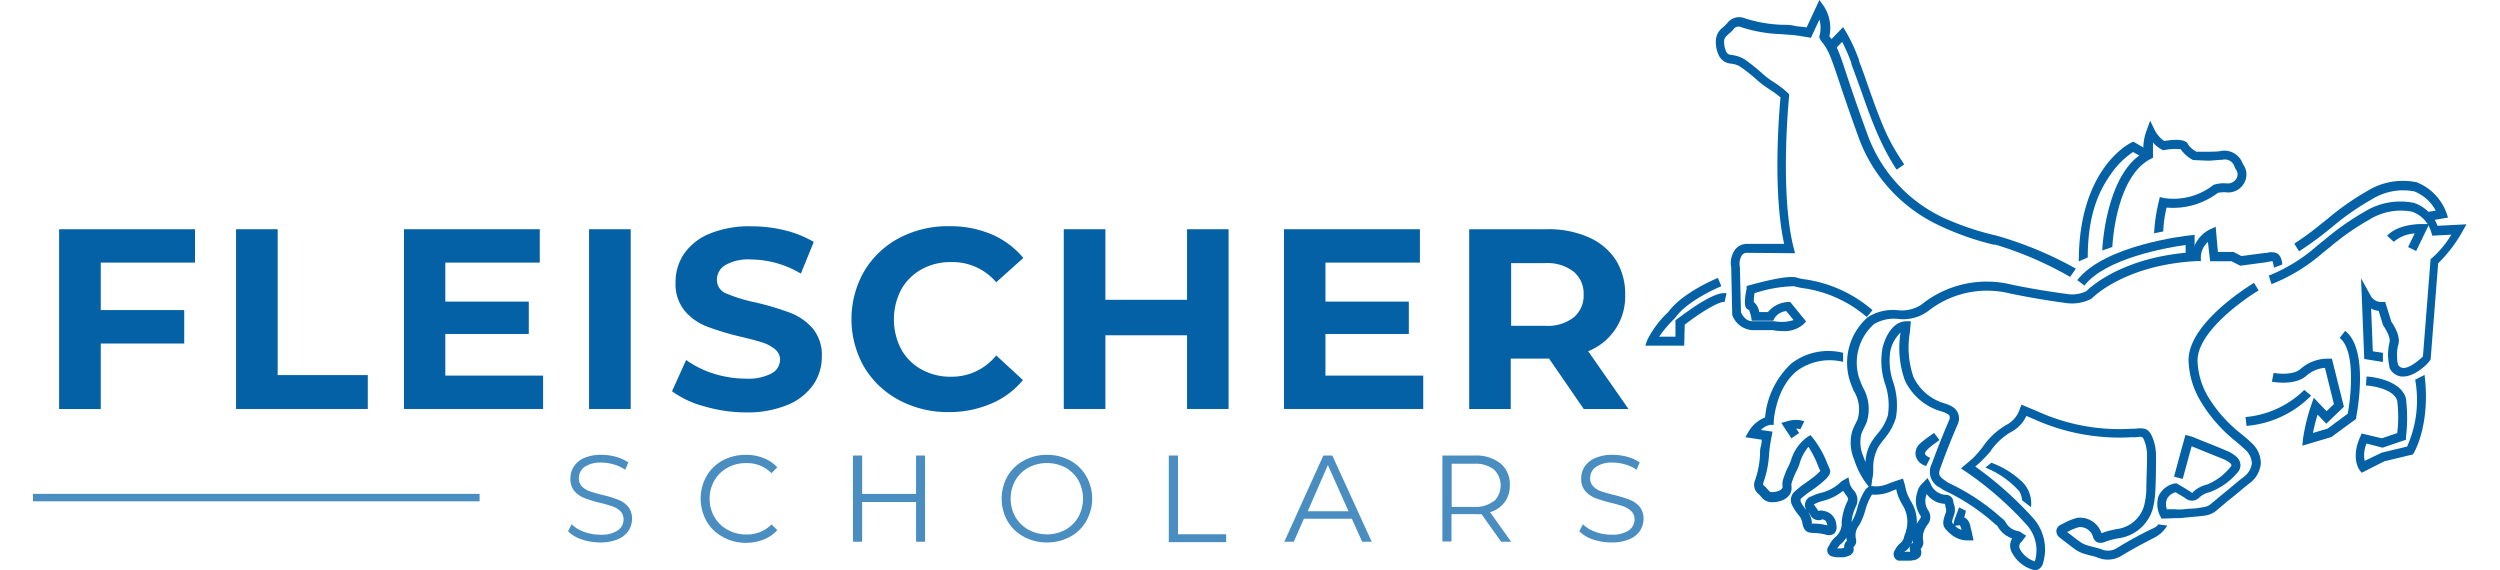
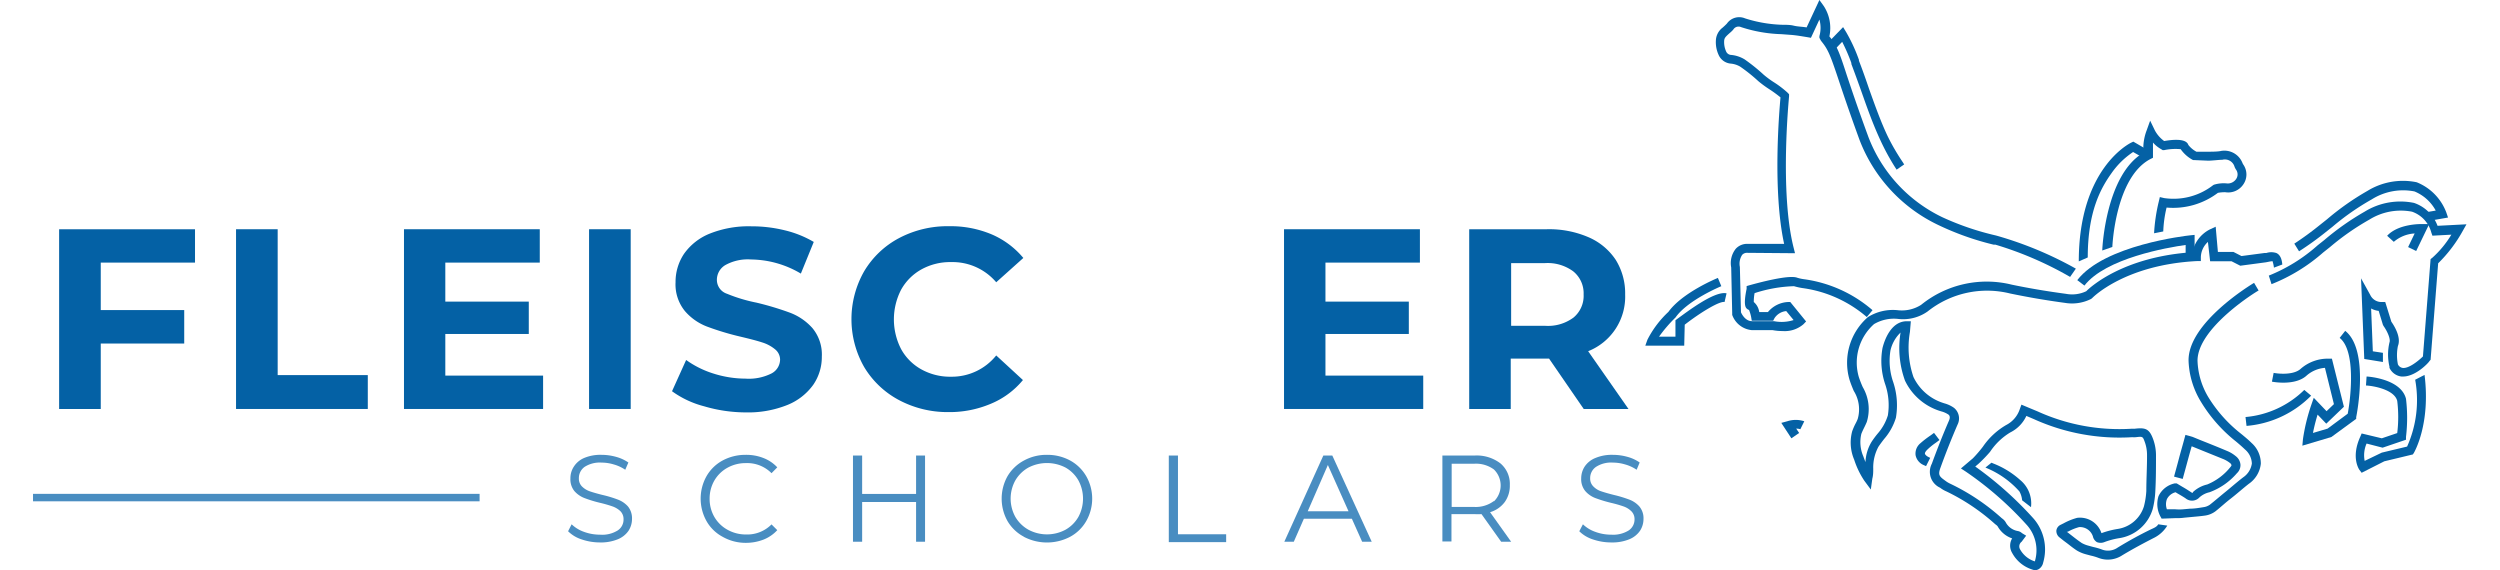
<svg xmlns="http://www.w3.org/2000/svg" width="248px" viewBox="0 0 241.45 56.56">
  <defs>
    <style>.cls-1{fill:#0461a5;}.cls-2{fill:#498dc1;}</style>
  </defs>
  <g id="Layer_2" data-name="Layer 2">
    <g id="Layer_1-2" data-name="Layer 1">
      <path class="cls-1" d="M6.72,26.05v4.71H15v3.32H6.72v6.49H2.59V22.74H16.07v3.31Z" />
      <path class="cls-1" d="M20.14,22.74h4.13V37.21h8.94v3.36H20.14Z" />
      <path class="cls-1" d="M50.6,37.26v3.31H36.8V22.74H50.27v3.31H40.9v3.87h8.28v3.21H40.9v4.13Z" />
      <path class="cls-1" d="M55.16,22.74h4.13V40.57H55.16Z" />
      <path class="cls-1" d="M66.56,40.3a9.45,9.45,0,0,1-3.17-1.49l1.4-3.1a9.47,9.47,0,0,0,2.72,1.35,10.58,10.58,0,0,0,3.16.5,5,5,0,0,0,2.6-.52,1.58,1.58,0,0,0,.84-1.39,1.33,1.33,0,0,0-.5-1,3.73,3.73,0,0,0-1.27-.68c-.52-.17-1.22-.35-2.1-.56a27.32,27.32,0,0,1-3.34-1,5.46,5.46,0,0,1-2.23-1.55A4.18,4.18,0,0,1,63.74,28a5,5,0,0,1,.84-2.82,5.72,5.72,0,0,1,2.54-2,10.4,10.4,0,0,1,4.14-.73,13.73,13.73,0,0,1,3.33.4A10.45,10.45,0,0,1,77.45,24l-1.28,3.14a9.85,9.85,0,0,0-4.94-1.4,4.59,4.59,0,0,0-2.56.56,1.7,1.7,0,0,0-.83,1.47,1.45,1.45,0,0,0,1,1.37,15.68,15.68,0,0,0,2.92.88,29.22,29.22,0,0,1,3.33,1,5.64,5.64,0,0,1,2.23,1.53,4.11,4.11,0,0,1,.93,2.83,4.86,4.86,0,0,1-.85,2.79,5.84,5.84,0,0,1-2.56,2,10.48,10.48,0,0,1-4.15.74A14.65,14.65,0,0,1,66.56,40.3Z" />
      <path class="cls-1" d="M85.91,39.69a8.88,8.88,0,0,1-3.46-3.28,9.58,9.58,0,0,1,0-9.5,8.83,8.83,0,0,1,3.46-3.29,10.3,10.3,0,0,1,5-1.18,10.47,10.47,0,0,1,4.19.81,8.41,8.41,0,0,1,3.14,2.34L95.55,28A5.69,5.69,0,0,0,91.07,26a5.87,5.87,0,0,0-2.95.73,5.19,5.19,0,0,0-2,2,6.42,6.42,0,0,0,0,5.91,5.12,5.12,0,0,0,2,2,5.87,5.87,0,0,0,2.95.73,5.65,5.65,0,0,0,4.48-2.11l2.65,2.44A8.17,8.17,0,0,1,95,40.06a10.49,10.49,0,0,1-4.2.82A10.27,10.27,0,0,1,85.91,39.69Z" />
-       <path class="cls-1" d="M118.6,22.74V40.57h-4.12V33.26h-8.1v7.31h-4.13V22.74h4.13v7h8.1v-7Z" />
      <path class="cls-1" d="M137.91,37.26v3.31H124.1V22.74h13.48v3.31h-9.37v3.87h8.27v3.21h-8.27v4.13Z" />
      <path class="cls-1" d="M153.83,40.57l-3.44-5h-3.8v5h-4.12V22.74h7.71a9.87,9.87,0,0,1,4.12.79A6.15,6.15,0,0,1,157,25.77a6.26,6.26,0,0,1,.94,3.44,5.82,5.82,0,0,1-3.67,5.63l4,5.73Zm-1.05-13.66A4.29,4.29,0,0,0,150,26.1h-3.37v6.22H150a4.24,4.24,0,0,0,2.82-.82,2.8,2.8,0,0,0,1-2.29A2.8,2.8,0,0,0,152.78,26.91Z" />
      <path class="cls-2" d="M54.43,53.51a3.33,3.33,0,0,1-1.35-.81l.35-.69a3.38,3.38,0,0,0,1.23.75,4.59,4.59,0,0,0,1.59.28A2.89,2.89,0,0,0,58,52.62a1.28,1.28,0,0,0,.58-1.09,1.12,1.12,0,0,0-.31-.82,2.21,2.21,0,0,0-.77-.47,12.49,12.49,0,0,0-1.25-.36,12.31,12.31,0,0,1-1.54-.47,2.54,2.54,0,0,1-1-.69,1.85,1.85,0,0,1-.4-1.26,2.08,2.08,0,0,1,.34-1.17,2.27,2.27,0,0,1,1-.85,4.16,4.16,0,0,1,1.76-.32,5.36,5.36,0,0,1,1.43.2,4,4,0,0,1,1.22.56l-.31.72a3.87,3.87,0,0,0-1.15-.53,4.19,4.19,0,0,0-1.19-.18,2.79,2.79,0,0,0-1.7.43,1.36,1.36,0,0,0-.56,1.12,1.09,1.09,0,0,0,.31.82,2.06,2.06,0,0,0,.78.48q.46.16,1.26.36a11.47,11.47,0,0,1,1.52.46,2.55,2.55,0,0,1,1,.68,1.86,1.86,0,0,1,.4,1.24,2.15,2.15,0,0,1-.35,1.18A2.37,2.37,0,0,1,58,53.5a4.42,4.42,0,0,1-1.77.31A5.56,5.56,0,0,1,54.43,53.51Z" />
      <path class="cls-2" d="M68.41,53.25a4,4,0,0,1-1.6-1.56,4.56,4.56,0,0,1,0-4.45,4.07,4.07,0,0,1,1.6-1.56,4.77,4.77,0,0,1,2.3-.56,4.63,4.63,0,0,1,1.76.32,3.68,3.68,0,0,1,1.36.92l-.57.58a3.39,3.39,0,0,0-2.53-1,3.7,3.7,0,0,0-1.84.46,3.38,3.38,0,0,0-1.3,1.27,3.56,3.56,0,0,0-.47,1.81,3.53,3.53,0,0,0,.47,1.8,3.38,3.38,0,0,0,1.3,1.27,3.7,3.7,0,0,0,1.84.47,3.38,3.38,0,0,0,2.53-1l.57.57a3.69,3.69,0,0,1-1.37.94,4.83,4.83,0,0,1-1.76.32A4.6,4.6,0,0,1,68.41,53.25Z" />
      <path class="cls-2" d="M88.49,45.19v8.55H87.6V49.8H82.25v3.94h-.91V45.19h.91V49H87.6V45.19Z" />
      <path class="cls-2" d="M98.29,53.24a4.1,4.1,0,0,1-1.62-1.55,4.56,4.56,0,0,1,0-4.45,4.17,4.17,0,0,1,1.62-1.55,4.64,4.64,0,0,1,2.3-.57,4.73,4.73,0,0,1,2.29.56,4.14,4.14,0,0,1,1.6,1.56,4.49,4.49,0,0,1,0,4.45,4.07,4.07,0,0,1-1.6,1.56,4.94,4.94,0,0,1-4.59,0Zm4.13-.69a3.39,3.39,0,0,0,1.28-1.27,3.81,3.81,0,0,0,0-3.63,3.39,3.39,0,0,0-1.28-1.27,4,4,0,0,0-3.67,0,3.45,3.45,0,0,0-1.3,1.27,3.74,3.74,0,0,0,0,3.63,3.45,3.45,0,0,0,1.3,1.27,3.89,3.89,0,0,0,3.67,0Z" />
      <path class="cls-2" d="M112.67,45.19h.91V53h4.78v.78h-5.69Z" />
      <path class="cls-2" d="M130.83,51.46h-4.76l-1,2.28h-.94L128,45.19h.89l3.91,8.55h-.95Zm-.33-.74-2.05-4.59-2,4.59Z" />
      <path class="cls-2" d="M145.64,53.74,143.69,51a5.12,5.12,0,0,1-.69,0h-2.29v2.71h-.9V45.19H143a3.87,3.87,0,0,1,2.57.78,2.66,2.66,0,0,1,.93,2.15,2.76,2.76,0,0,1-.51,1.69,2.8,2.8,0,0,1-1.45,1l2.09,2.93Zm-.72-4a2.21,2.21,0,0,0,0-3.17A3,3,0,0,0,143,46h-2.27v4.29H143A3,3,0,0,0,144.92,49.7Z" />
      <path class="cls-2" d="M154.74,53.51a3.4,3.4,0,0,1-1.35-.81l.36-.69a3.38,3.38,0,0,0,1.23.75,4.55,4.55,0,0,0,1.59.28,2.91,2.91,0,0,0,1.72-.42,1.3,1.3,0,0,0,.58-1.09,1.09,1.09,0,0,0-.32-.82,2.08,2.08,0,0,0-.76-.47,12,12,0,0,0-1.26-.36,13.47,13.47,0,0,1-1.54-.47,2.5,2.5,0,0,1-1-.69,1.85,1.85,0,0,1-.41-1.26,2.16,2.16,0,0,1,.34-1.17,2.32,2.32,0,0,1,1.05-.85,4.2,4.2,0,0,1,1.76-.32,5.38,5.38,0,0,1,1.44.2,3.86,3.86,0,0,1,1.21.56l-.3.72a3.87,3.87,0,0,0-1.15-.53,4.26,4.26,0,0,0-1.2-.18,2.75,2.75,0,0,0-1.69.43,1.34,1.34,0,0,0-.57,1.12,1.09,1.09,0,0,0,.32.82,1.91,1.91,0,0,0,.78.48q.47.16,1.26.36a12,12,0,0,1,1.52.46,2.51,2.51,0,0,1,1,.68,1.82,1.82,0,0,1,.41,1.24,2.15,2.15,0,0,1-.35,1.18,2.37,2.37,0,0,1-1.07.84,4.42,4.42,0,0,1-1.77.31A5.62,5.62,0,0,1,154.74,53.51Z" />
      <rect class="cls-2" y="48.99" width="44.3" height="0.74" />
      <path class="cls-1" d="M163.8,34.29h-3.86l.21-.59a9.92,9.92,0,0,1,2.08-2.76c1.39-1.92,4.77-3.31,4.91-3.37l.34.82s-3.33,1.37-4.54,3.1l-.06.06a13.89,13.89,0,0,0-1.58,1.85h1.63l0-1.63.17-.13C164,31,166.8,28.82,168,29.1l-.2.86c-.5-.11-2.41,1.05-3.95,2.25Z" />
      <path class="cls-1" d="M203.83,25.54l-.89.39c0-9.18,5-11.68,5.2-11.78l.21-.1,1.72,1-.44.77-1.3-.74a8,8,0,0,0-2.15,2.11C205.11,18.69,203.83,21,203.83,25.54Z" />
      <path class="cls-1" d="M236.41,24.9l-.8-.39.65-1.35a3.45,3.45,0,0,0-2.07.83l-.66-.6c1.11-1.21,3.38-1.17,3.48-1.16l.69,0Z" />
      <path class="cls-1" d="M225.12,44.21l.06-.66a18.84,18.84,0,0,1,.83-3.4l.24-.69,1.27,1.33.73-.7-.89-3.6a3.14,3.14,0,0,0-1.79.74c-1.14,1.08-3.38.65-3.47.63l.17-.87c.52.1,2,.23,2.69-.41a4.07,4.07,0,0,1,2.76-1h.33l1.19,4.77-1.75,1.68-.86-.9a18.49,18.49,0,0,0-.46,1.82l1.45-.43,2-1.48c.34-1.82.78-6.28-.8-7.52l.55-.7c2.4,1.89,1.15,8.29,1.09,8.56l0,.17L228,43.35Z" />
      <path class="cls-1" d="M231,46.9l-.22-.29s-.88-1.19.09-3.3L231,43l2,.48,1.53-.52a13.05,13.05,0,0,0,0-3.19c-.28-1.12-2.33-1.49-3.1-1.53l.06-.89c.13,0,3.41.22,3.91,2.21a15.94,15.94,0,0,1,0,3.78l0,.28-2.32.79L231.49,44a2.9,2.9,0,0,0-.19,1.72L233,44.9l2.51-.6a11.28,11.28,0,0,0,.8-6.63l.93-.48c.61,4.86-1,7.63-1.06,7.74l-.1.15-2.83.68Z" />
      <path class="cls-1" d="M219.58,42.25l-.1-.88a9.5,9.5,0,0,0,5.83-2.69l.68.57A10.19,10.19,0,0,1,219.58,42.25Z" />
      <path class="cls-1" d="M174.43,43.48l-1-1.53.59-.16a2.72,2.72,0,0,1,1.69,0l-.39.79a1.22,1.22,0,0,0-.41-.06l.29.43Z" />
      <path class="cls-1" d="M173.57,32.84a5.15,5.15,0,0,1-1-.09h-2.06a2.29,2.29,0,0,1-1.95-1.51l0-.15-.1-4.56a2.28,2.28,0,0,1,.46-1.86,1.52,1.52,0,0,1,1.12-.48l3.67,0c-1.15-5.29-.49-13.09-.36-14.53a12.2,12.2,0,0,0-1.08-.79,10.94,10.94,0,0,1-1.12-.82,16.18,16.18,0,0,0-1.8-1.44,2.25,2.25,0,0,0-.93-.3,1.45,1.45,0,0,1-1.22-.89,3,3,0,0,1-.26-1.4,1.68,1.68,0,0,1,.67-1.28l.2-.18c.08-.08.16-.15.23-.23a1.49,1.49,0,0,1,1.79-.51,13.35,13.35,0,0,0,3.76.64c.36,0,.73,0,1.09.09s.87.1,1.26.17L177.21,0l.44.61a4,4,0,0,1,.55,3c.73.87,1,1.6,1.72,3.83.46,1.38,1.09,3.26,2.14,6.12a14.59,14.59,0,0,0,7.37,8,27.25,27.25,0,0,0,5.29,1.8l.18.05a36.35,36.35,0,0,1,7.75,3.24l-.57.82a34.78,34.78,0,0,0-7.41-3.2l-.18,0A27.72,27.72,0,0,1,189,22.32a15.48,15.48,0,0,1-7.81-8.44c-1.05-2.88-1.68-4.77-2.14-6.15-.77-2.3-1-2.85-1.64-3.63l-.07-.1-.13-.25,0-.17a3,3,0,0,0,0-1.64l-.84,1.81-.34-.06c-.56-.09-1-.17-1.52-.22l-1.07-.08a14.1,14.1,0,0,1-4-.7.61.61,0,0,0-.77.24,2.61,2.61,0,0,1-.34.33l-.19.17c-.26.25-.37.36-.38.66a2.23,2.23,0,0,0,.19,1,.57.57,0,0,0,.52.36,3.15,3.15,0,0,1,1.32.44,18,18,0,0,1,1.89,1.52,9.21,9.21,0,0,0,1,.74,9.72,9.72,0,0,1,1.38,1.05l.14.15,0,.21c0,.09-.95,9.45.45,15l.14.56L170,25.08h0a.63.63,0,0,0-.45.2,1.59,1.59,0,0,0-.23,1.2l.11,4.5c.09.21.45.88,1.09.88h2.18a3.93,3.93,0,0,0,1.95-.11l-.73-.89a1.56,1.56,0,0,0-1.17.71l-.13.25-2.12,0-.06-.36a3.88,3.88,0,0,0-.21-.71.61.61,0,0,1-.24-.15c-.1-.11-.33-.37,0-1.95l0-.27.27-.08c.9-.25,3.92-1.07,4.75-.75a4,4,0,0,0,.69.15,13.08,13.08,0,0,1,6.78,3.07l-.57.68a12.29,12.29,0,0,0-6.36-2.87,6.52,6.52,0,0,1-.86-.19,13.81,13.81,0,0,0-3.91.69,4.63,4.63,0,0,0-.08.88,1.57,1.57,0,0,1,.54,1l.86,0a2.76,2.76,0,0,1,2-1h.22l1.57,1.93-.27.28A2.83,2.83,0,0,1,173.57,32.84Z" />
      <path class="cls-1" d="M184.87,16.83l-.2-.31a23,23,0,0,1-1.42-2.63c-.73-1.57-1.31-3.21-1.87-4.8-.32-.9-.66-1.84-1-2.74l0-.1a18.49,18.49,0,0,0-.91-2.1l-.75.77L178,4.3l1.56-1.61.3.49a16.62,16.62,0,0,1,1.27,2.75l0,.09c.36.92.69,1.87,1,2.78.56,1.56,1.13,3.19,1.85,4.71A21.27,21.27,0,0,0,185.42,16l.2.31Z" />
      <path class="cls-1" d="M206.27,24.5l-1,.35c0-.29.37-7.54,4.09-9.7a5,5,0,0,1,.3-2.18l.36-1,.46.95a3.09,3.09,0,0,0,.93,1.07c2.1-.36,2.33.2,2.4.39a2.53,2.53,0,0,0,.8.67l1.15,0c.31,0,1,0,1.31-.08a1.93,1.93,0,0,1,2.12,1.23l.06.11a1.72,1.72,0,0,1,0,2,1.8,1.8,0,0,1-1.76.76,3.56,3.56,0,0,0-.75.06,7.35,7.35,0,0,1-5.09,1.46,11.91,11.91,0,0,0-.33,2.37l-.91.18a17.32,17.32,0,0,1,.47-3.16l.1-.43.43.1a6.39,6.39,0,0,0,4.83-1.26l.09-.06a3.28,3.28,0,0,1,1.24-.14,1,1,0,0,0,.95-.39.81.81,0,0,0,0-1c-.06-.1-.09-.17-.12-.23a1,1,0,0,0-1.22-.72c-.34,0-1,.09-1.41.09l-1.4-.06-.09,0a3.46,3.46,0,0,1-1.23-1.08,5.48,5.48,0,0,0-1.63.09l-.16,0-.13-.08a3.13,3.13,0,0,1-.83-.67c0,.28,0,.65,0,1.24v.27l-.24.12C206.56,17.58,206.27,24.43,206.27,24.5Z" />
      <path class="cls-1" d="M198.2,50.31l-.88-.68a2.21,2.21,0,0,0-.27-.88,9,9,0,0,0-3.21-2.3l-.16-.07.6-.48.16.07a8.7,8.7,0,0,1,2.69,1.65A3,3,0,0,1,198.2,50.31Z" />
      <path class="cls-1" d="M187.79,46.24l-.2-.09a1.35,1.35,0,0,1-.84-1,1.33,1.33,0,0,1,.48-1.18,9.7,9.7,0,0,1,1-.77l.35-.26.54.71-.36.27a6.55,6.55,0,0,0-.85.69c-.16.16-.25.31-.23.4s.15.23.36.33l.16.08Z" />
      <path class="cls-1" d="M211.16,51.45l-.13-.23a2.61,2.61,0,0,1-.18-2,2.31,2.31,0,0,1,1.62-1.27l.18,0,.55.33c.3.17.57.34.84.52s.17.07.24,0a3.09,3.09,0,0,1,1.4-.74A5.7,5.7,0,0,0,218,46.31s.09-.1.09-.16a.37.37,0,0,0-.15-.22,2.85,2.85,0,0,0-.64-.38l-2.62-1.06-.54-.22c-.13.45-.26.92-.39,1.4-.17.64-.35,1.28-.5,1.84l-.86-.23c.15-.56.33-1.2.5-1.85s.36-1.28.51-1.85l.12-.44.51.14.2.06.78.32c.88.35,1.76.7,2.63,1.07a3.24,3.24,0,0,1,.87.52,1.18,1.18,0,0,1,.47.85,1.09,1.09,0,0,1-.35.84,6.57,6.57,0,0,1-2.72,1.89,2.23,2.23,0,0,0-1,.51,1,1,0,0,1-1.37.1c-.25-.17-.51-.32-.79-.48l-.21-.13a1.33,1.33,0,0,0-.86.69,1.46,1.46,0,0,0,0,1h.81a4.62,4.62,0,0,0,.83,0l.66-.06c.46,0,.9-.08,1.34-.15a1.43,1.43,0,0,0,.62-.24c.52-.41,1-.83,1.52-1.25s1.18-1,1.79-1.47a2,2,0,0,0,.86-1.37,1.91,1.91,0,0,0-.69-1.4c-.28-.27-.57-.52-.88-.78l-.15-.12a14.76,14.76,0,0,1-3.33-3.82,8.34,8.34,0,0,1-1.23-4.08c-.06-3.77,6.23-7.56,6.5-7.72l.45.76c-.06,0-6.11,3.69-6.06,7a7.49,7.49,0,0,0,1.11,3.64A13.73,13.73,0,0,0,219,43l.15.12c.31.26.63.52.93.82A2.73,2.73,0,0,1,221,46a2.78,2.78,0,0,1-1.2,2c-.6.47-1.19,1-1.77,1.45s-1,.85-1.53,1.27a2.27,2.27,0,0,1-1,.42c-.47.07-1,.11-1.41.15l-.64.06a5.86,5.86,0,0,1-.95.05Z" />
      <path class="cls-1" d="M235.12,37.35h-.18a1.51,1.51,0,0,1-1.18-.86l0-.12a5.24,5.24,0,0,1,0-2.4c.14-.36-.26-1.18-.58-1.62l-.07-.13-.42-1.38a2,2,0,0,1-.75-.24l.17,4.25,1,.15v.91l-1.85-.3-.32-8,.91,1.64a1.22,1.22,0,0,0,1.13.71l.36,0,.11.35.5,1.61c.25.35,1,1.52.65,2.4a4.5,4.5,0,0,0,0,1.83.63.63,0,0,0,.48.35c.58.06,1.47-.63,2-1.14l.76-9.66.16-.12a9.92,9.92,0,0,0,1.9-2.3l-1.88.1-.11-.32A3,3,0,0,0,236,21a5.89,5.89,0,0,0-4.24.79,25,25,0,0,0-3.9,2.72l-.68.54a17.51,17.51,0,0,1-5.12,3.14l-.27-.85a16.43,16.43,0,0,0,4.84-3l.68-.54a26.2,26.2,0,0,1,4-2.81,6.72,6.72,0,0,1,4.89-.86,3.8,3.8,0,0,1,2.33,2.27l2.87-.15-.4.71a13.92,13.92,0,0,1-2.41,3.16l-.75,9.57-.1.11C237.64,36,236.35,37.35,235.12,37.35Z" />
      <path class="cls-1" d="M224.79,24.93l-.47-.76a31,31,0,0,0,2.57-1.88l.68-.54a26.2,26.2,0,0,1,4-2.81,6.72,6.72,0,0,1,4.89-.86,5.2,5.2,0,0,1,2.94,3l.17.5-2.06.36-.16-.88,1-.17a4.23,4.23,0,0,0-2.11-1.9,5.84,5.84,0,0,0-4.24.79,25,25,0,0,0-3.9,2.72l-.68.54A30.29,30.29,0,0,1,224.79,24.93Z" />
      <path class="cls-1" d="M203.5,28.33l-.71-.54c2.69-3.49,10.8-4.4,11.15-4.44l.49-.05v2.18h-.89V24.3C211.75,24.55,205.6,25.61,203.5,28.33Z" />
      <path class="cls-1" d="M198.66,56.56a.86.86,0,0,1-.33-.06,3.44,3.44,0,0,1-2-1.65,1.4,1.4,0,0,1,0-1.44,2.6,2.6,0,0,1-1.44-1.2.79.79,0,0,0-.16-.15l-.08-.06a20.57,20.57,0,0,0-4.84-3.25,2.83,2.83,0,0,1-.52-.29l-.11-.08a1.73,1.73,0,0,1-.82-2.37c.56-1.53,1.12-2.94,1.71-4.3.17-.4,0-.55-.1-.61a2.3,2.3,0,0,0-.67-.29l-.16-.05a5.76,5.76,0,0,1-3.44-3,9.5,9.5,0,0,1-.44-4.77,3.55,3.55,0,0,0-1,1.77,6.42,6.42,0,0,0,.27,3.14,7.29,7.29,0,0,1,.27,3.54,5.78,5.78,0,0,1-1.18,2.12c-.2.26-.38.5-.55.75a4.33,4.33,0,0,0-.52,2.17c0,.33,0,.66-.09,1l-.15,1.08-.65-.88a8.39,8.39,0,0,1-1-2.08,4.31,4.31,0,0,1-.2-2.81,5.8,5.8,0,0,1,.33-.76,4,4,0,0,0,.22-.47,3.44,3.44,0,0,0-.39-2.78c-.15-.35-.3-.72-.42-1.1a6,6,0,0,1,1.83-6.23,4.68,4.68,0,0,1,2.93-.68,3.54,3.54,0,0,0,2.34-.53,10.34,10.34,0,0,1,9-2c1.68.35,3.44.65,5.38.91a3.25,3.25,0,0,0,2-.26c.46-.46,3.7-3.41,10.53-3.87a3.31,3.31,0,0,1,1.73-2.26l.58-.27.22,2.5h1.54l.8.41,2.27-.3.19,0a1.6,1.6,0,0,1,1,0c.49.22.56.84.59,1.14l-.83.31a3.34,3.34,0,0,0-.14-.64h0a2.76,2.76,0,0,0-.4.06l-.25.05-2.55.34-.86-.44h-2.13L215.75,24a2.11,2.11,0,0,0-.7,1.49l0,.41-.4,0c-7.17.37-10.34,3.63-10.37,3.66l-.11.09a4.18,4.18,0,0,1-2.57.4c-2-.27-3.75-.58-5.45-.93a9.47,9.47,0,0,0-8.21,1.78,4.21,4.21,0,0,1-2.9.74,3.88,3.88,0,0,0-2.41.51,5.11,5.11,0,0,0-1.51,5.25,10.48,10.48,0,0,0,.39,1,4.33,4.33,0,0,1,.4,3.46c-.08.19-.16.36-.25.54s-.21.43-.29.64a3.56,3.56,0,0,0,.2,2.24c.07.2.14.38.21.56a4.19,4.19,0,0,1,.63-2.05A9.81,9.81,0,0,1,183,43a4.9,4.9,0,0,0,1-1.79,6.42,6.42,0,0,0-.27-3.11,7.2,7.2,0,0,1-.26-3.58c.19-.76.81-2.56,2.3-2.65l.51,0-.09,1.06a9.05,9.05,0,0,0,.35,4.47,4.92,4.92,0,0,0,2.91,2.56l.15.05a3,3,0,0,1,.95.44,1.35,1.35,0,0,1,.37,1.66c-.58,1.34-1.14,2.74-1.69,4.26-.29.77-.11.9.5,1.34l.11.08a2.9,2.9,0,0,0,.36.2,21.37,21.37,0,0,1,5.05,3.37l.07.06a1.28,1.28,0,0,1,.36.37,1.68,1.68,0,0,0,1.22.89.82.82,0,0,1,.35.16l.06.05.41.25-.33.44-.12.16a.58.58,0,0,0-.15.76,2.54,2.54,0,0,0,1.46,1.19h0a3.77,3.77,0,0,0-.74-3.55,33.69,33.69,0,0,0-6.1-5.35l-.49-.32,1.18-1a12.56,12.56,0,0,0,1-1.16,7.14,7.14,0,0,1,2.31-2.15,2.73,2.73,0,0,0,1.35-1.58l.16-.44.81.34.77.32a19.61,19.61,0,0,0,9.35,1.73l.31,0c1.08-.13,1.47,0,1.86,1.13a4.72,4.72,0,0,1,.25,1.47c0,1.2,0,2.44-.07,3.66a8.81,8.81,0,0,1-.26,1.72,4.11,4.11,0,0,1-3.34,2.88,7.36,7.36,0,0,0-1.46.39,1,1,0,0,1-.73,0,.88.88,0,0,1-.4-.57,1.34,1.34,0,0,0-1.37-.92,5,5,0,0,0-1.12.46l-.1,0,.21.16.45.35c.28.22.55.42.83.61a2.87,2.87,0,0,0,.62.25l.51.14a6.62,6.62,0,0,1,.81.23,1.68,1.68,0,0,0,1.62-.17c1.1-.67,2.19-1.27,3.26-1.79.29-.14.62-.25.76-.52l.9.13a3.21,3.21,0,0,1-1.27,1.19c-1,.51-2.11,1.1-3.19,1.75a2.6,2.6,0,0,1-2.4.25,4.91,4.91,0,0,0-.71-.21l-.56-.15a3.48,3.48,0,0,1-.84-.36c-.31-.2-.6-.43-.88-.65l-.44-.33-.44-.35a.8.8,0,0,1-.27-.68.74.74,0,0,1,.42-.54l.3-.15a6.06,6.06,0,0,1,1.34-.54,2.24,2.24,0,0,1,2.41,1.52,8.59,8.59,0,0,1,1.62-.42,3.23,3.23,0,0,0,2.59-2.23,7.75,7.75,0,0,0,.24-1.53c0-1.21.08-2.43.07-3.62a3.79,3.79,0,0,0-.2-1.18c-.22-.62-.21-.62-.91-.54a2.19,2.19,0,0,1-.36,0,20.59,20.59,0,0,1-9.77-1.8l-.73-.31a3.44,3.44,0,0,1-1.6,1.64,6.33,6.33,0,0,0-2,1.92A13.78,13.78,0,0,1,193,46l-.33.28a35.22,35.22,0,0,1,5.8,5.18,4.67,4.67,0,0,1,.94,4.34,1,1,0,0,1-.43.65A.79.79,0,0,1,198.66,56.56Z" />
-       <path class="cls-1" d="M186.25,55.62h-1.13l-.08,0a.7.7,0,0,1-.44-.45.72.72,0,0,1,.11-.62l.06-.11a2.18,2.18,0,0,1,.42-.52,1.13,1.13,0,0,0,.42-.63c0-.11.06-.21.1-.32a1.61,1.61,0,0,0,.09-.29,3.17,3.17,0,0,0-.22-2.37l-.13-.23a5.7,5.7,0,0,1-.41-.82,4.89,4.89,0,0,1-.21-.72l-.4.15a3.93,3.93,0,0,1-2,.37h0a3.27,3.27,0,0,0-.27.48,6.19,6.19,0,0,0-.4,1.08,5.93,5.93,0,0,1-.61,1.49,1.57,1.57,0,0,0-.32,1.33.8.8,0,0,1-.25.84.76.76,0,0,1,0,.44.79.79,0,0,1-.51.44,2.12,2.12,0,0,1-.45.12l-.26,0H179l-.13,0-.29-.06a.68.68,0,0,1-.54-.37.65.65,0,0,1,.06-.62l.12-.2a2.42,2.42,0,0,1,.56-.74,1.8,1.8,0,0,0,.64-1.2l0-.31A5.88,5.88,0,0,1,180,49.7c.11-.19.08-.29-.22-.69l-.22-.32a5.26,5.26,0,0,1-2,1,3.74,3.74,0,0,0-.85.32l-.05,0a1.44,1.44,0,0,0,.18.29,1.51,1.51,0,0,1,.18.26.48.48,0,0,0,.1.12l0,0a.79.79,0,0,1,.49,0,1.47,1.47,0,0,1,1.28,1.41.93.93,0,0,1-.19.82.92.92,0,0,1-.85.13,5.25,5.25,0,0,0-1.17-.17c-.65,0-1-.16-1.15-.94a1.59,1.59,0,0,0-.39-.84,4.89,4.89,0,0,1-.59-.89,1.14,1.14,0,0,1,.09-1.32,8.44,8.44,0,0,1,1.24-1l.52-.38.11-.08a5.89,5.89,0,0,0,.79-.7l-.18-.4a10.28,10.28,0,0,0-1-2,4.63,4.63,0,0,0-.9,1.75,5.3,5.3,0,0,1-.28.65,7.74,7.74,0,0,0-.5,1.24.91.91,0,0,0,0,.25,2,2,0,0,1,0,.35c-.1.87-1.05,1.26-1.91,1.26h-.07a1.26,1.26,0,0,1-1-.51l-.13-.14a.86.86,0,0,0-.13-.14,1.17,1.17,0,0,1-.37-1.4,8.81,8.81,0,0,0,.49-2.58c0-.26,0-.51.08-.77s.06-.44.1-.66l-1.64-.25.33-.56a3.28,3.28,0,0,1,1.63-1.4,8.28,8.28,0,0,1,2.62-5.36A6,6,0,0,1,179.56,35v.9a5.5,5.5,0,0,0-4.56.88c-2.14,1.71-2.32,5-2.32,5v.37l-.36,0a1.7,1.7,0,0,0-.91.5l1.15.17-.09.46c-.06.32-.13.69-.17,1s-.06.49-.08.74a9.87,9.87,0,0,1-.56,2.83.29.29,0,0,0,.11.38,1.42,1.42,0,0,1,.24.25l.12.12c.16.18.19.22.34.22.44,0,1-.15,1.08-.47a1.34,1.34,0,0,0,0-.2,1.42,1.42,0,0,1,.06-.59,8.28,8.28,0,0,1,.55-1.35,5.77,5.77,0,0,0,.23-.54A4.41,4.41,0,0,1,176,43.36l.33-.2.24.3A9.67,9.67,0,0,1,178,46c.08.17.15.35.23.53.23.51-.34,1-1.11,1.62l-.09.07c-.11.09-.33.25-.58.42a11,11,0,0,0-1.07.82s-.09.1,0,.35a3.42,3.42,0,0,0,.48.71l.09.11a1.28,1.28,0,0,1-.11-.2.84.84,0,0,1,0-.66.92.92,0,0,1,.48-.51l.06,0a4.31,4.31,0,0,1,1.08-.39,4.36,4.36,0,0,0,1.82-1,.64.64,0,0,1,.22-.18l.59-.34.12.61a1.87,1.87,0,0,0,.34.61,1.44,1.44,0,0,1,.29,1.65,4.26,4.26,0,0,0-.44,1.56l.06-.09a5.19,5.19,0,0,0,.51-1.28,6.4,6.4,0,0,1,.43-1.17c.29-.6.52-.93.85-1a1.07,1.07,0,0,1,.36,0,3.14,3.14,0,0,0,1.56-.31l.65-.23.68-.22.14.45.09.36a4.7,4.7,0,0,0,.2.72,6.52,6.52,0,0,0,.35.7l.14.25a3.77,3.77,0,0,1,.45,2c.1-.17.21-.34.32-.49s.1-.27,0-.38a2.59,2.59,0,0,1-.27-2.25,1.54,1.54,0,0,1,.48-.86l.53-.56.3.53a1.69,1.69,0,0,0,1.6,1.14.72.72,0,0,1,.66.64c0,.13.05.23.08.32a1.66,1.66,0,0,1-.06,1.19c-.15.44-.2.58,0,.77l.08-.37c0-.07.45-1.18.47-1.31l.67.33c0,.2-.14.6-.15.68.32.12.48.42.61.83,0,.19.09.38.13.59l.18.85-.57,0a2.55,2.55,0,0,1-1.57-.53c-.91-.74-1.05-1-.65-2.12a.79.79,0,0,0,0-.67c0-.09,0-.19-.07-.31a2.37,2.37,0,0,1-1.81-1l0,.11a1.69,1.69,0,0,0,.16,1.52,1.17,1.17,0,0,1,0,1.37,2.41,2.41,0,0,0-.49,1,2.22,2.22,0,0,0,0,.63.91.91,0,0,1-.25.85.87.87,0,0,1,0,.69,1,1,0,0,1-.76.43Zm-.62-.89H186l.12,0h.09l0-.08a.66.66,0,0,1,.28-.8s0,0,0-.08l0-.22a2,2,0,0,1-.7,1.08A.67.67,0,0,0,185.63,54.73Zm-6.53-.33h.18l.13,0,.26-.06a.77.77,0,0,1,.27-.69l0,0a1.8,1.8,0,0,1-.06-.32,2.39,2.39,0,0,1-.59.68,1.63,1.63,0,0,0-.31.42h0Zm7.93-.18Zm-6.52-.17Zm10.15-1.88.17.14a1.41,1.41,0,0,0,.47.25c0-.06,0-.13-.05-.19a1.21,1.21,0,0,0-.1-.26l-.15,0Zm-14.21-.23h.25a5.58,5.58,0,0,1,1.3.18c-.09-.5-.29-.57-.49-.6h0a.91.91,0,0,1-1.21-.46,1.43,1.43,0,0,0-.14-.2l-.05-.06a2.48,2.48,0,0,1,.36,1C176.43,51.85,176.45,51.91,176.45,51.94Zm3.49-3.64Z" />
    </g>
  </g>
</svg>